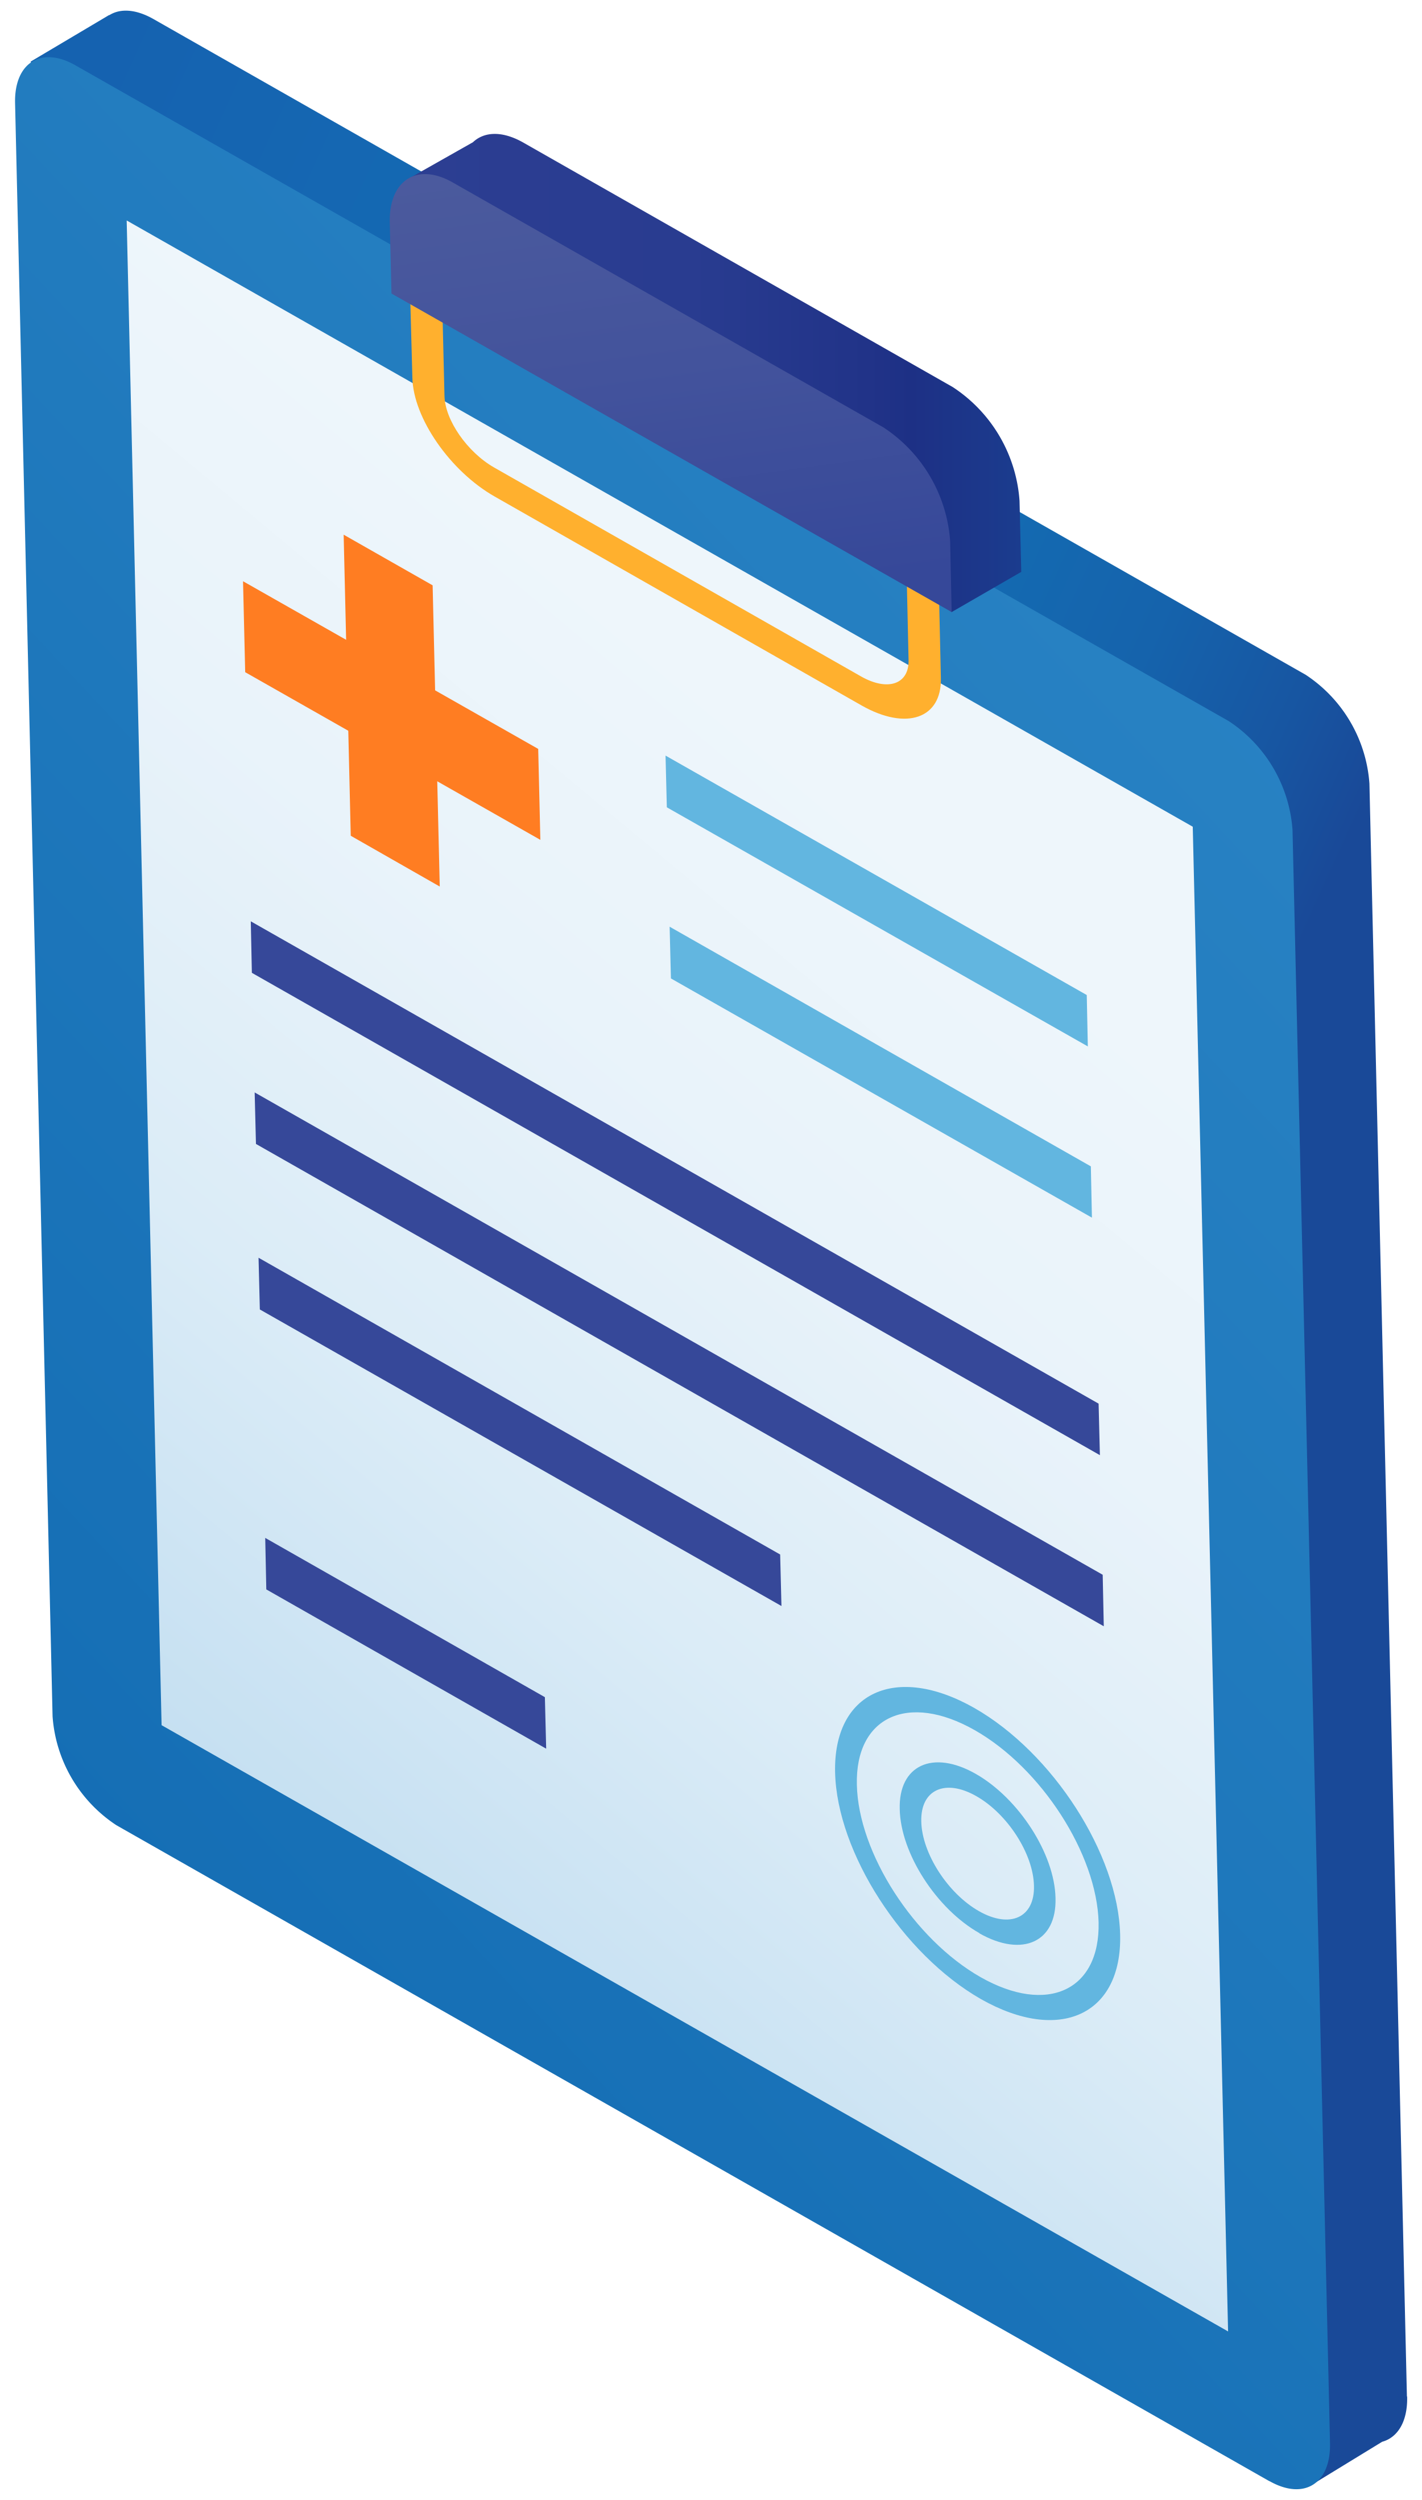
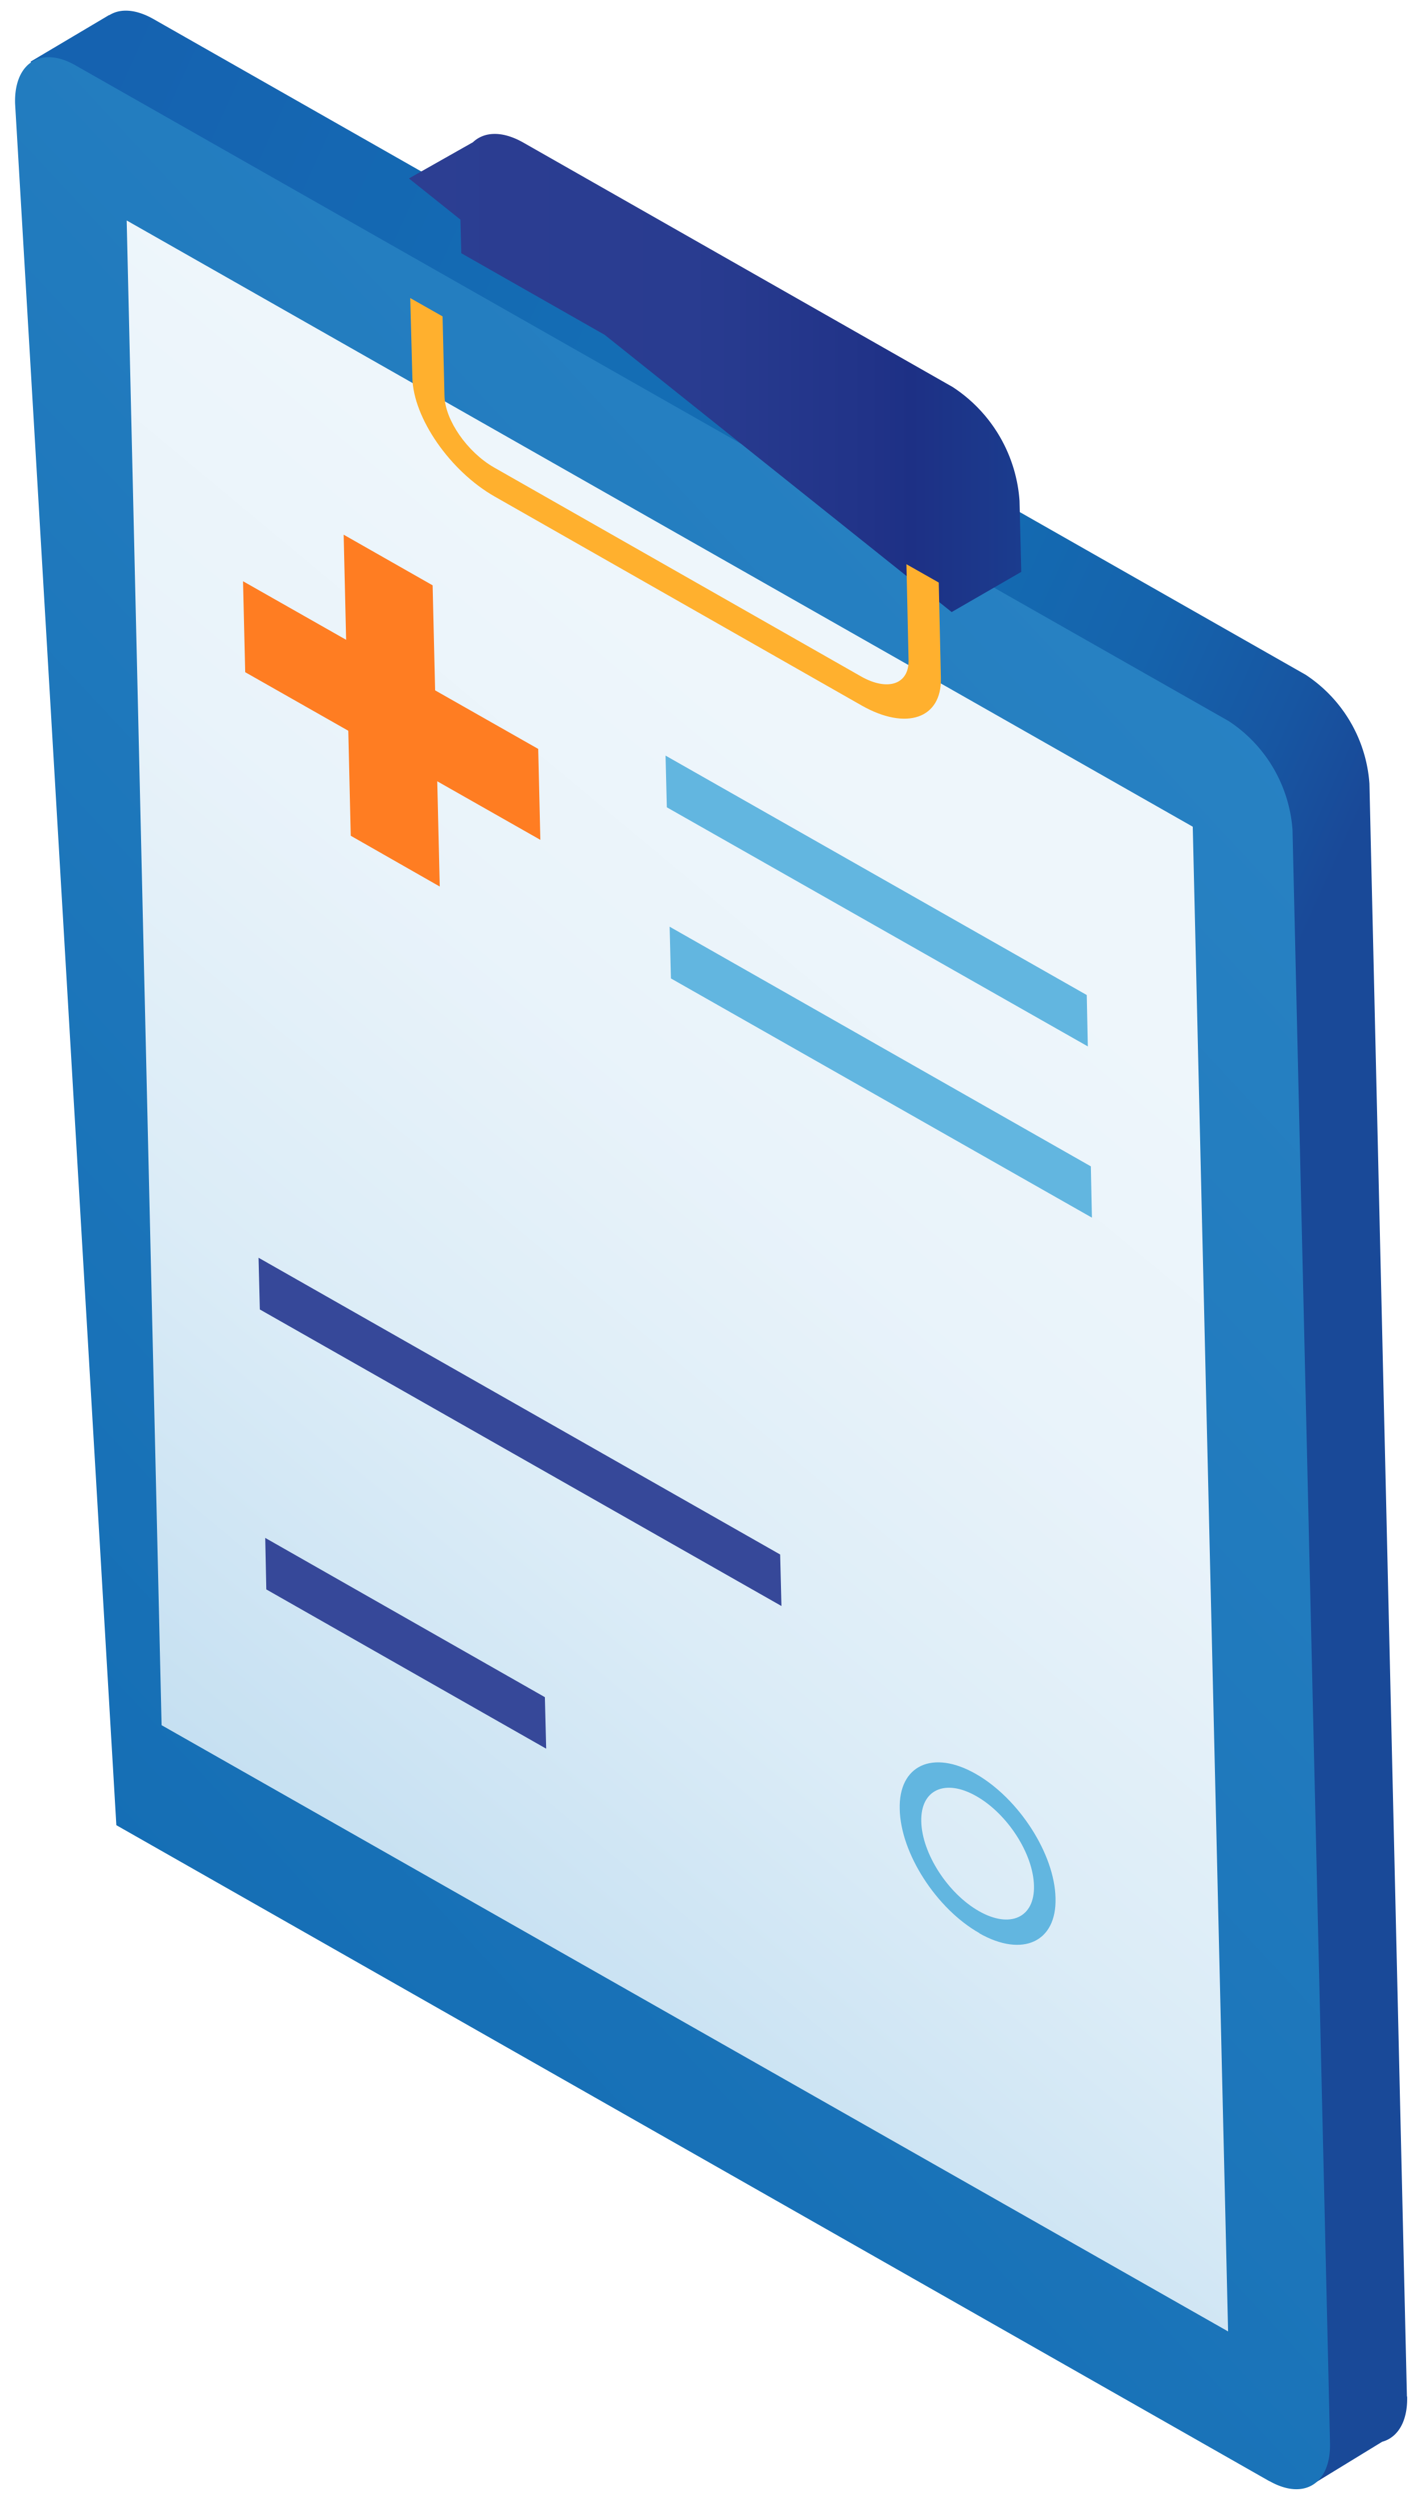
<svg xmlns="http://www.w3.org/2000/svg" fill="none" viewBox="0 0 66 116">
  <path fill="url(#a)" d="M65.31 111.2c.03 1.15-.43 1.9-1.16 2.1l-3.32 2.03-2.5-4.74L8.98 82.54a6.58 6.58 0 0 1-2.96-5.05L4.42 8.52l-3-5.66L5.06.7h.02c.5-.31 1.2-.28 2 .16L60.6 31.31a6.6 6.6 0 0 1 2.96 5.05l1.74 74.84Z" />
-   <path fill="url(#b)" d="M58.92 115.13 5.4 84.69a6.6 6.6 0 0 1-2.96-5.05L.7 4.8C.65 2.92 1.9 2.12 3.5 3.03l53.53 30.43a6.6 6.6 0 0 1 2.96 5.05l1.74 74.84c.05 1.89-1.2 2.68-2.8 1.78Z" />
+   <path fill="url(#b)" d="M58.92 115.13 5.4 84.69L.7 4.8C.65 2.92 1.9 2.12 3.5 3.03l53.53 30.43a6.6 6.6 0 0 1 2.96 5.05l1.74 74.84c.05 1.89-1.2 2.68-2.8 1.78Z" />
  <path fill="url(#c)" d="M57 108.18 7.5 80.05 5.88 10.23l49.48 28.13L57 108.18Z" />
  <path fill="#FF7D22" d="m20.4 41.13-4.12-2.35-.33-13.97 4.13 2.35.33 13.97Z" />
  <path fill="#FF7D22" d="m24.98 34.75.1 4.22-13.7-7.78-.1-4.22 13.7 7.78Z" />
-   <path fill="#62B6E0" d="M45.53 92.76c-3.64-2.08-6.68-6.8-6.77-10.51-.09-3.73 2.81-5.07 6.46-3 3.65 2.08 6.68 6.8 6.77 10.52.09 3.72-2.81 5.06-6.46 2.99Zm-.29-12.48c-3.1-1.76-5.55-.62-5.47 2.54.07 3.16 2.65 7.16 5.74 8.92 3.1 1.76 5.55.62 5.48-2.54-.08-3.16-2.65-7.16-5.75-8.92Z" />
  <path fill="#62B6E0" d="M45.46 89.7c-2-1.13-3.66-3.71-3.7-5.75-.06-2.04 1.53-2.78 3.53-1.64 2 1.14 3.66 3.72 3.7 5.76.06 2.04-1.53 2.77-3.53 1.64Zm-.15-6.36c-1.44-.82-2.59-.3-2.55 1.18.03 1.47 1.23 3.34 2.68 4.16 1.44.82 2.59.3 2.55-1.18-.03-1.48-1.23-3.34-2.68-4.16Z" />
  <path fill="url(#d)" d="m47.4 26.53-.08-3.29a6.88 6.88 0 0 0-3.1-5.28L24.26 6.6c-.95-.53-1.78-.5-2.31 0l-2.97 1.68 2.39 1.91.04 1.56 6.66 3.79 16.1 12.86 3.24-1.87Z" />
  <path fill="#FFB02E" d="m40 32.74-17.04-9.7c-2.06-1.17-3.78-3.64-3.82-5.51l-.1-3.7 1.5.85.09 3.7c.03 1.12 1.06 2.6 2.3 3.31l17.04 9.7c1.24.7 2.23.36 2.2-.77l-.1-4.44 1.5.85.1 4.44c.04 1.87-1.6 2.44-3.67 1.27Z" />
-   <path fill="url(#e)" d="m44.17 28.4-26-14.78-.08-3.3c-.04-1.96 1.27-2.8 2.93-1.85L41 19.83a6.89 6.89 0 0 1 3.1 5.28l.07 3.29Z" />
-   <path fill="#364899" d="M51.05 67.52 11.69 45.14l-.05-2.39 39.35 22.38.06 2.39Zm.18 7.94L11.88 53.08l-.06-2.39 39.36 22.38.05 2.39Z" />
  <path fill="#62B6E0" d="m50.5 48.56-19.55-11.1-.06-2.4 19.55 11.11.05 2.4Zm.18 7.94L31.14 45.4l-.06-2.4 19.55 11.12.05 2.39Z" />
  <path fill="#364899" d="M36.27 74.52 12.06 60.76l-.06-2.4 24.21 13.77.06 2.39Zm-10.92 6.62-12.99-7.39-.05-2.39 12.98 7.39.06 2.39Z" />
  <defs>
    <linearGradient id="a" x1="50.52" x2="-14.91" y1="65.61" y2="35.91" gradientUnits="userSpaceOnUse">
      <stop stop-color="#194998" />
      <stop offset=".07" stop-color="#1756A2" />
      <stop offset=".17" stop-color="#1563AC" />
      <stop offset=".3" stop-color="#146BB2" />
      <stop offset=".57" stop-color="#146DB4" />
      <stop offset=".94" stop-color="#1562B0" />
    </linearGradient>
    <linearGradient id="b" x1="37.59" x2="-20.66" y1="9.7" y2="63.97" gradientUnits="userSpaceOnUse">
      <stop stop-color="#2882C3" />
      <stop offset="1" stop-color="#146DB4" />
    </linearGradient>
    <linearGradient id="c" x1="24.41" x2="60.08" y1="96.52" y2="53.65" gradientUnits="userSpaceOnUse">
      <stop stop-color="#C3DFF1" />
      <stop offset=".01" stop-color="#C4DFF1" />
      <stop offset=".37" stop-color="#DBECF7" />
      <stop offset=".71" stop-color="#E9F3FA" />
      <stop offset="1" stop-color="#EEF6FB" />
    </linearGradient>
    <linearGradient id="d" x1="18.97" x2="47.4" y1="17.31" y2="17.31" gradientUnits="userSpaceOnUse">
      <stop stop-color="#2C3E92" />
      <stop offset=".46" stop-color="#293C90" />
      <stop offset=".75" stop-color="#213388" />
      <stop offset=".82" stop-color="#1D3085" />
      <stop offset="1" stop-color="#1B3C8E" />
    </linearGradient>
    <linearGradient id="e" x1="29.1" x2="32.76" y1="4.47" y2="31.16" gradientUnits="userSpaceOnUse">
      <stop stop-color="#4D5C9E" />
      <stop offset=".47" stop-color="#43539C" />
      <stop offset=".88" stop-color="#364899" />
    </linearGradient>
  </defs>
</svg>